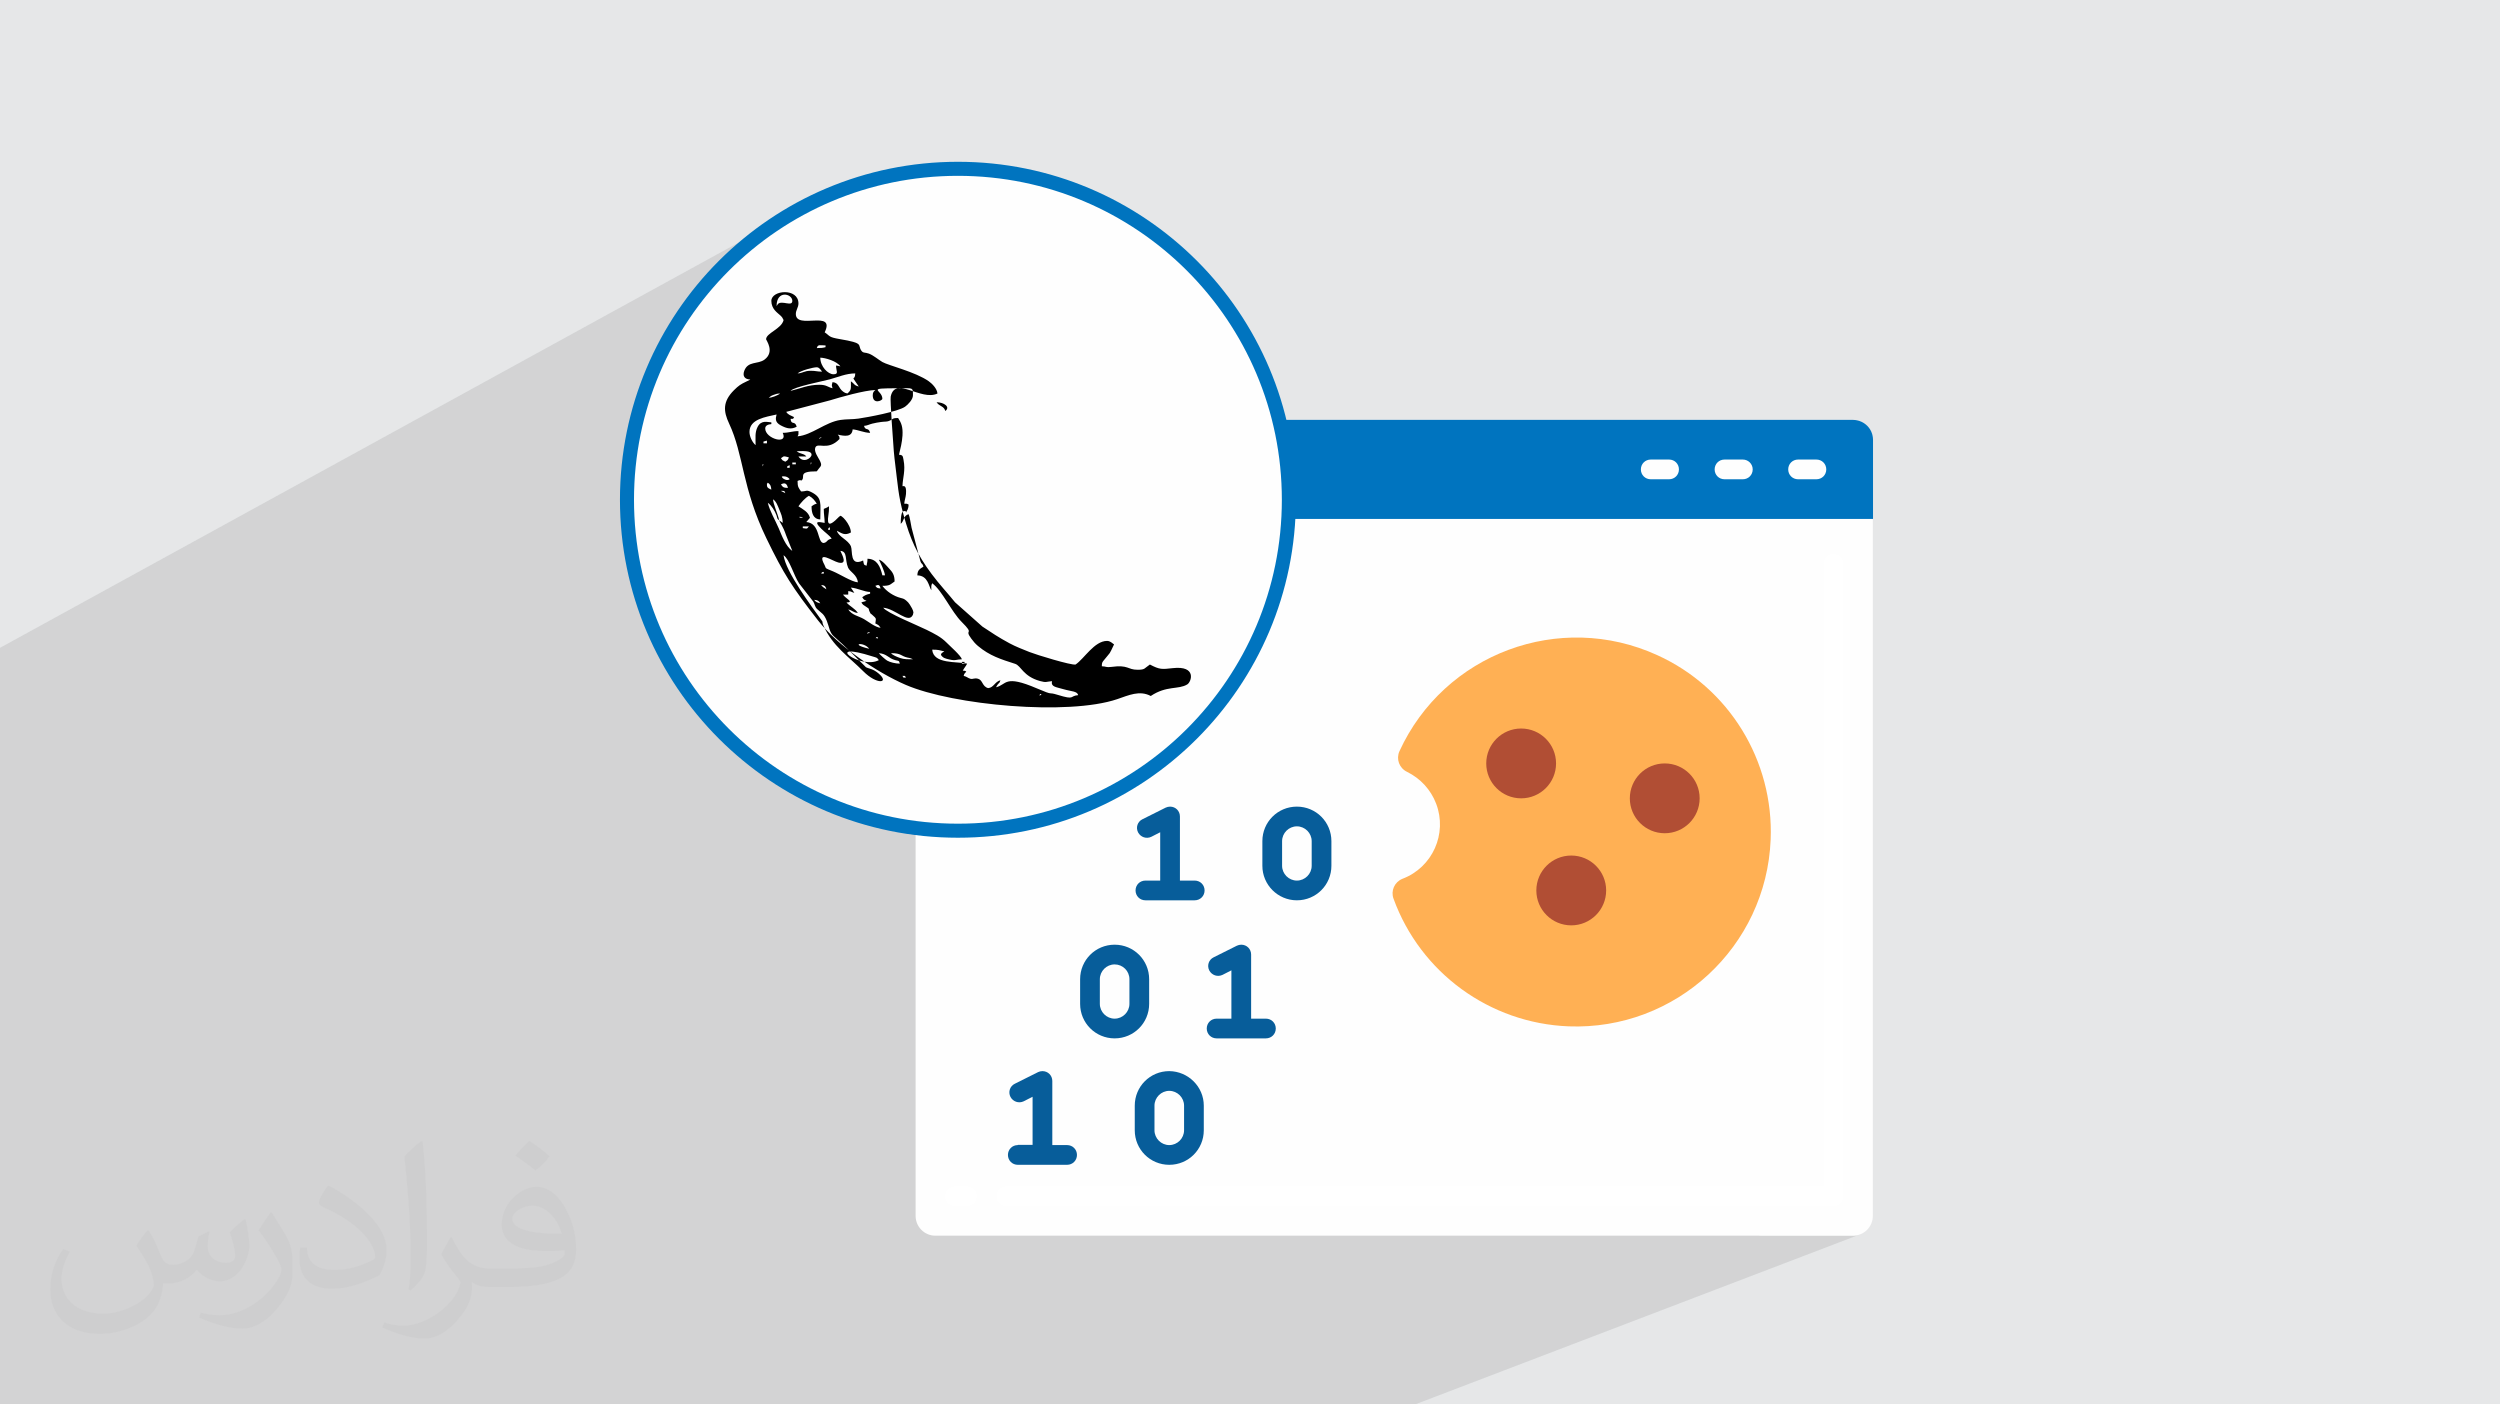
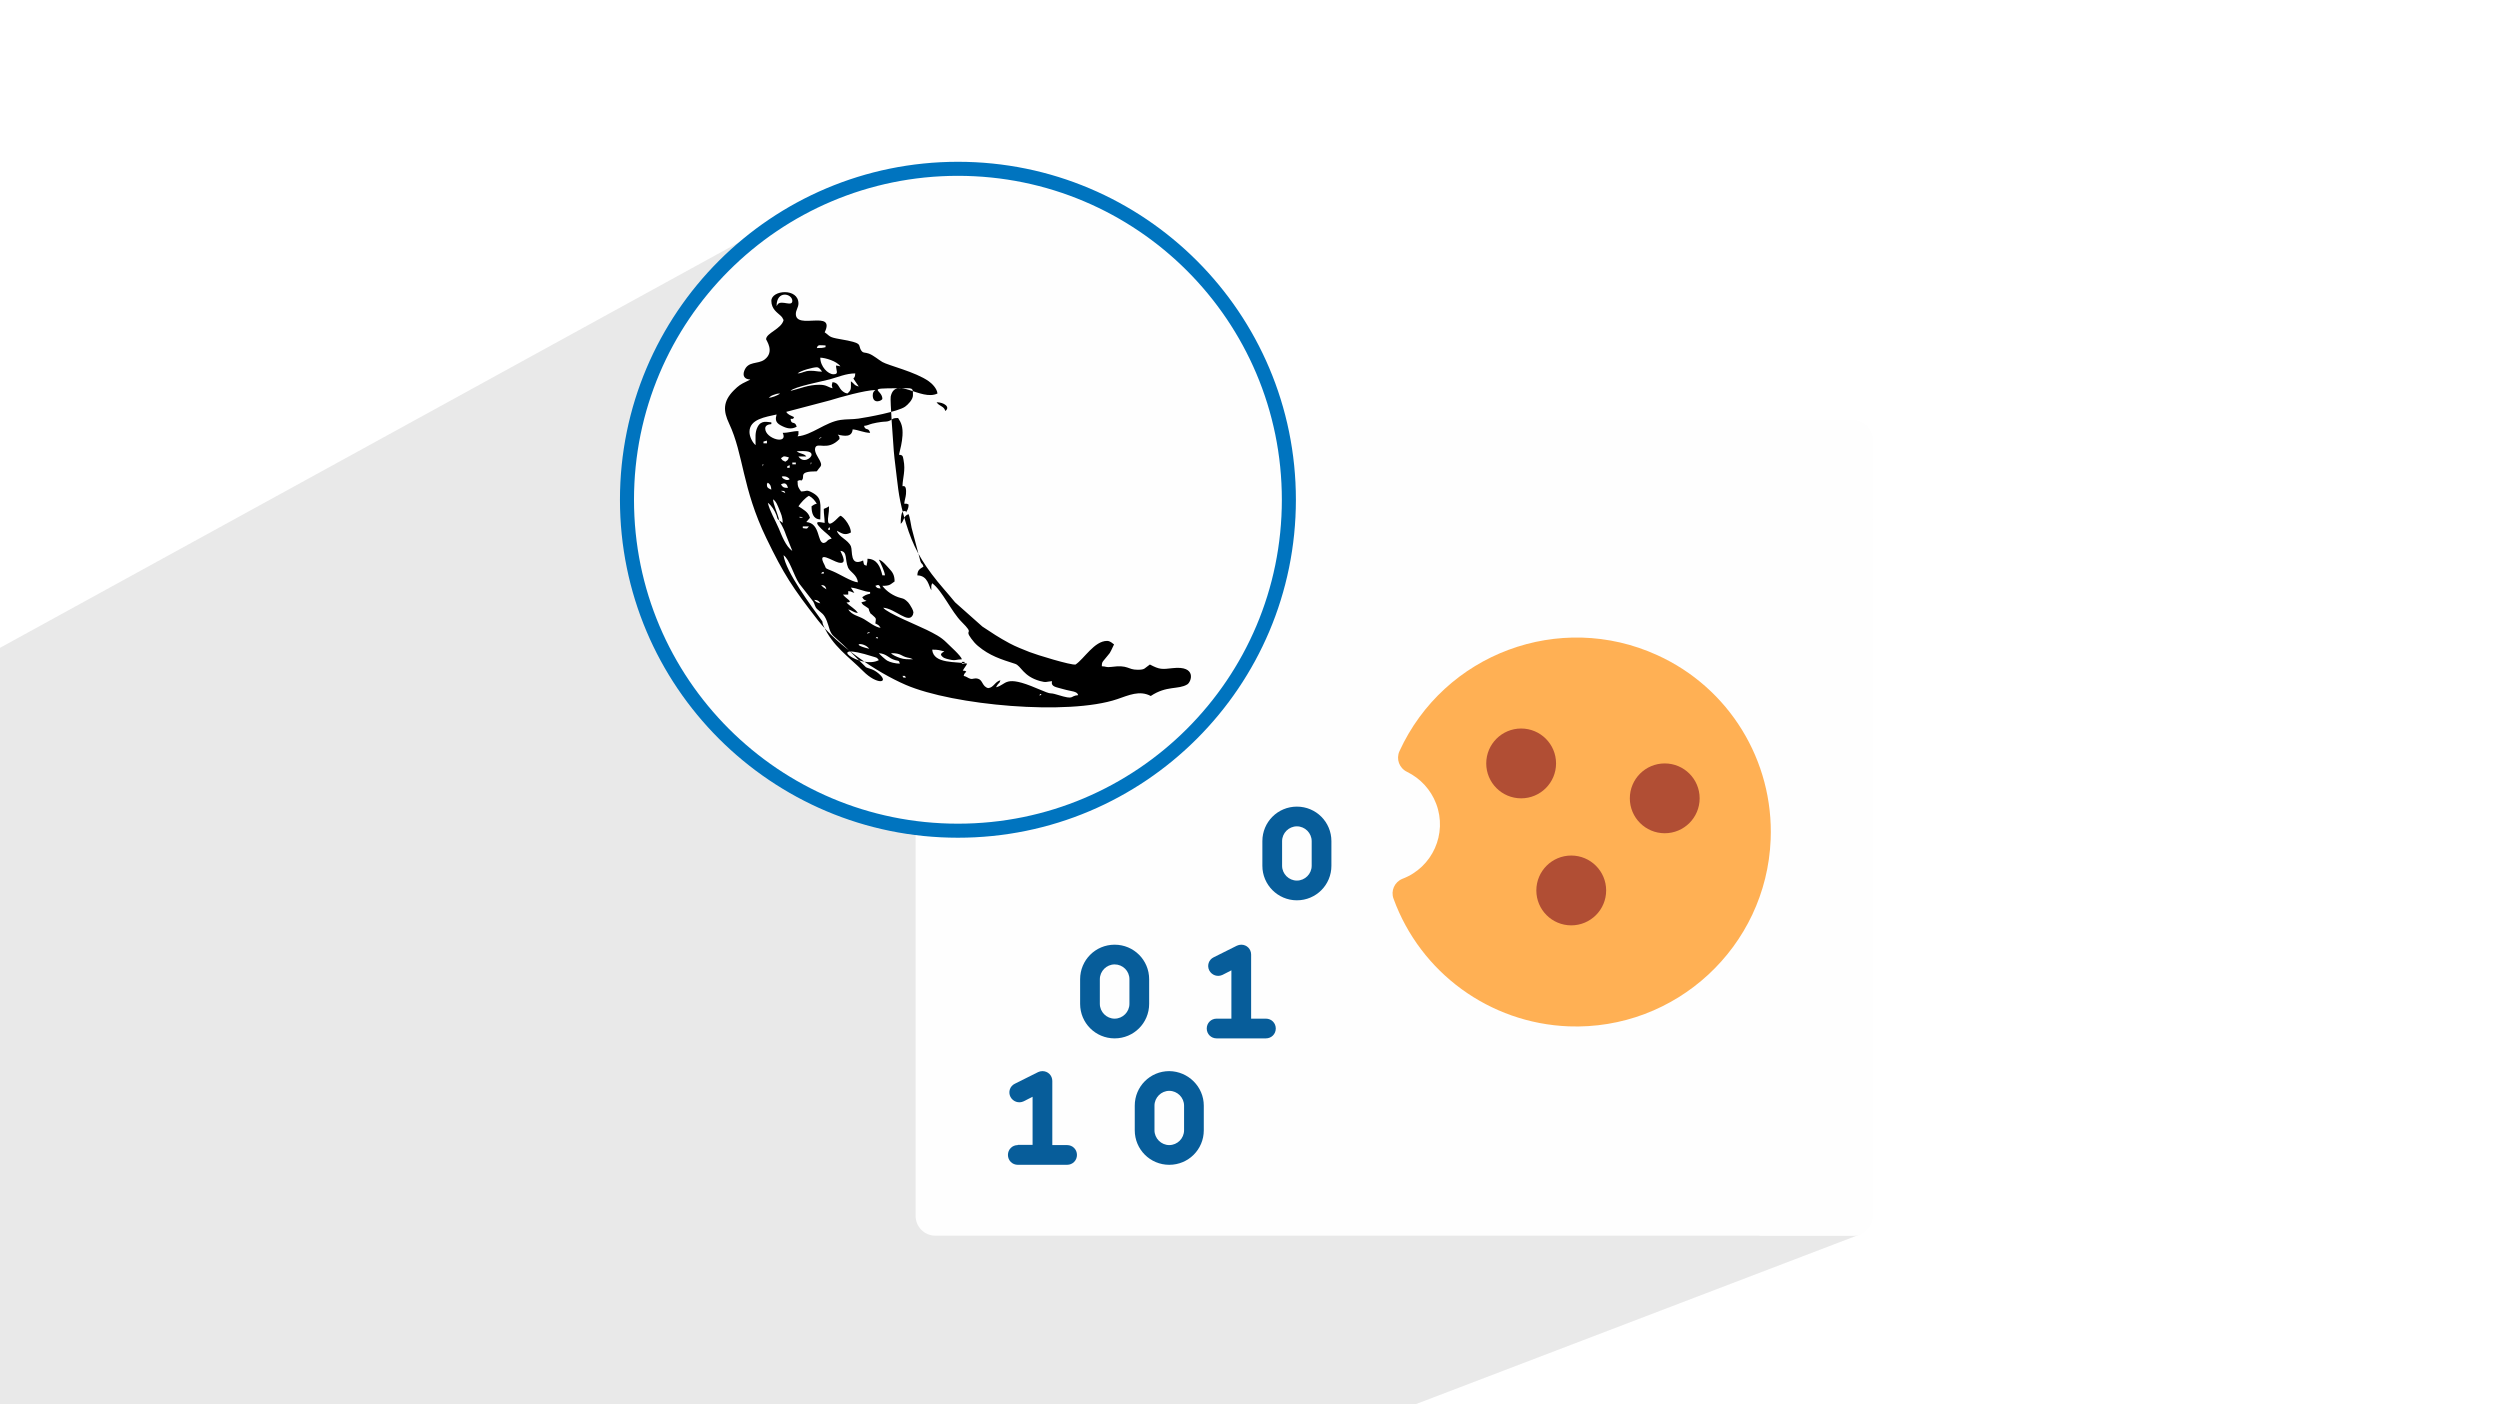
<svg xmlns="http://www.w3.org/2000/svg" xml:space="preserve" width="94.192mm" height="52.917mm" version="1.1" style="shape-rendering:geometricPrecision; text-rendering:geometricPrecision; image-rendering:optimizeQuality; fill-rule:evenodd; clip-rule:evenodd" viewBox="0 0 9404.92 5283.66">
  <defs>
    <style type="text/css">
   
    .str0 {stroke:#0074BF;stroke-width:52.84;stroke-miterlimit:22.926}
    .fil10 {fill:black}
    .fil0 {fill:#E6E7E8}
    .fil9 {fill:#FEFEFE}
    .fil3 {fill:#FEFEFE;fill-rule:nonzero}
    .fil4 {fill:#0074BF;fill-rule:nonzero}
    .fil8 {fill:#075D9A;fill-rule:nonzero}
    .fil6 {fill:#B14E34;fill-rule:nonzero}
    .fil5 {fill:#FFB054;fill-rule:nonzero}
    .fil7 {fill:white;fill-rule:nonzero}
    .fil2 {fill:#373435;fill-opacity:0.031}
    .fil1 {fill:#2B2A29;fill-opacity:0.102}
   
  </style>
  </defs>
  <g id="Layer_x0020_1">
-     <polygon class="fil0" points="-0,0 9404.92,0 9404.92,5283.66 -0,5283.66 " />
    <polygon class="fil1" points="-0,4680.3 -0,4664.56 -0,4662.57 -0,4660.83 -0,4607.47 -0,4564.94 -0,4560.04 -0,4558.12 -0,4548.38 -0,4544.89 -0,4544.72 -0,4514.71 -0,4507.24 -0,4490.35 -0,4490.34 -0,4489.4 -0,4488.59 -0,4484.76 -0,4473.97 -0,4460.57 -0,4443.06 -0,4437.69 -0,4415.11 -0,4409.75 -0,4392.99 -0,4391.51 -0,4391.05 -0,4383.33 -0,4381.66 -0,4375.21 -0,4375.16 -0,4375.1 -0,4374.54 -0,4334.44 -0,4328.05 -0,4321.55 -0,4301.14 -0,4290.79 -0,4282.19 -0,4266.43 -0,4265.89 -0,4261.56 -0,4257.29 -0,4251.43 -0,4242.71 -0,4242.49 -0,4212.68 -0,4201.02 -0,4188.34 -0,4188.1 -0,4187.87 -0,4187.74 -0,4187.61 -0,4187.43 -0,4184.06 -0,4166.82 -0,4162.36 -0,4161.76 -0,4160.89 -0,4155.44 -0,4137.11 -0,4124.16 -0,4120.73 -0,4111.44 -0,4108.87 -0,4105.57 -0,4086.02 -0,4085.24 -0,4085.23 -0,4085.21 -0,4054.39 -0,4040.72 -0,4034.21 -0,4031.21 -0,4029.73 -0,4027.63 -0,4027.42 -0,4022.23 -0,4017.62 -0,4012.29 -0,4005.31 -0,4002.46 -0,4001.67 -0,4001.3 -0,3999.86 -0,3998.21 -0,3996.92 -0,3973.4 -0,3960.72 -0,3953.17 -0,3945.04 -0,3938.97 -0,3938.69 -0,3935.69 -0,3913.95 -0,3907.14 -0,3898.14 -0,3887.34 -0,3887.3 -0,3887.26 -0,3886.83 -0,3886.82 -0,3886.5 -0,3886.12 -0,3885.83 -0,3884.34 -0,3881.9 -0,3872.55 -0,3869.56 -0,3869.51 -0,3869.5 -0,3866.66 -0,3863.64 -0,3862.29 -0,3859.15 -0,3851.76 -0,3839.88 -0,3835.41 -0,3832.65 -0,3828.2 -0,3826.5 -0,3823.54 -0,3817.49 -0,3816.77 -0,3816.16 -0,3816.15 -0,3810.29 -0,3805.66 -0,3805.65 -0,3795.12 -0,3780.31 -0,3769.08 -0,3768.95 -0,3756.47 -0,3746.78 -0,3745.24 -0,3730.55 -0,3722.31 -0,3717.82 -0,3716.77 -0,3714.8 -0,3694.28 -0,3685.42 -0,3676.76 -0,3673.65 -0,3673.64 -0,3673.61 -0,3666.09 -0,3665.88 -0,3660.08 -0,3658.62 -0,3656.28 -0,3651.7 -0,3647.69 -0,3629.43 -0,3619.09 -0,3618.31 -0,3617.05 -0,3616.96 -0,3615.57 -0,3602.32 -0,3600.97 -0,3599.35 -0,3590.48 -0,3590.14 -0,3584.23 -0,3581.2 -0,3575.31 -0,3564.29 -0,3555.39 -0,3555.2 -0,3554.92 -0,3551.41 -0,3539.53 -0,3537.59 -0,3531.97 -0,3531.95 -0,3531.17 -0,3525.21 -0,3516.5 -0,3508.51 -0,3503.11 -0,3502.53 -0,3502.31 -0,3495.4 -0,3490.53 -0,3489.28 -0,3486.28 -0,3478.1 -0,3476.26 -0,3472.27 -0,3470.81 -0,3463.03 -0,3463.01 -0,3463 -0,3449.07 -0,3431.69 -0,3428.51 -0,3428.12 -0,3422.17 -0,3402.97 -0,3387.84 -0,3383.15 -0,3382.65 -0,3381.14 -0,3380.44 -0,3367.85 -0,3366.38 -0,3365.55 -0,3365.2 -0,3362.14 -0,3361.02 -0,3356.85 -0,3346.83 -0,3344.42 -0,3343.53 -0,3341.37 -0,3338.15 -0,3330.6 -0,3328.43 -0,3325.32 -0,3324.49 -0,3323.52 -0,3321.71 -0,3321.7 -0,3321.56 -0,3318.48 -0,3318.2 -0,3318.17 -0,3317.67 -0,3316.29 -0,3315.86 -0,3314.26 -0,3310.41 -0,3304.67 -0,3302.25 -0,3301.16 -0,3298.56 -0,3297.61 -0,3297.19 -0,3296.05 -0,3294.96 -0,3292.93 -0,3292.43 -0,3292.22 -0,3290.9 -0,3288.99 -0,3282.73 -0,3279.59 -0,3278.99 -0,3275.76 -0,3274.3 -0,3273.59 -0,3257.98 -0,3256.72 -0,3256.53 -0,3255.88 -0,3255.34 -0,3253.99 -0,3253.86 -0,3253.85 -0,3253.62 -0,3253.6 -0,3253.35 -0,3252.65 -0,3249.02 -0,3245.06 -0,3242.12 -0,3238.92 -0,3234.22 -0,3231.47 -0,3229.4 -0,3221.86 -0,3208.8 -0,3202.73 -0,3202.69 -0,3202.68 -0,3192.48 -0,3192.07 -0,3190.37 -0,3178.02 -0,3174.47 -0,3171.75 -0,3170.32 -0,3165.76 -0,3163.65 -0,3151.8 -0,3148.29 -0,3141.23 -0,3137.89 -0,3136.97 -0,3136.67 -0,3123.99 -0,3120.05 -0,3116.51 -0,3116.31 -0,3114.07 -0,3107.64 -0,3107.48 -0,3104.95 -0,3097.73 -0,3086.7 -0,3081.32 -0,3072.11 -0,3064.54 -0,3061.53 -0,3055.12 -0,3047.33 -0,3041.1 -0,3039.81 -0,3036.53 -0,3032.18 -0,3031.99 -0,3031.69 -0,3025.86 -0,3025.52 -0,3025.49 -0,3023.24 -0,3008.74 -0,2994.05 -0,2994.02 -0,2993.25 -0,2981.47 -0,2981.45 -0,2955.27 -0,2953.48 -0,2942.45 -0,2942.42 -0,2936.89 -0,2929.34 -0,2929.26 -0,2929.02 -0,2928.91 -0,2928.48 -0,2911.47 -0,2903.21 -0,2887.13 -0,2876.88 -0,2827.94 -0,2788.1 -0,2757.11 -0,2744.16 -0,2742.52 -0,2734.95 -0,2725.78 -0,2725.76 -0,2725.74 -0,2720.93 -0,2698.24 -0,2698.17 -0,2698.16 -0,2698.14 -0,2684.11 -0,2437.07 3010.24,785.32 2958.1,815.31 2907.59,847.69 2858.77,882.39 2811.74,919.36 2766.57,958.49 2723.33,999.72 2682.1,1042.95 2642.97,1088.12 2606.01,1135.16 2571.3,1183.97 2538.92,1234.48 2508.94,1286.62 2481.44,1340.3 2479.57,1344.45 2917.71,1107.73 2934.05,1101.25 2952.76,1099.07 2971.47,1101.6 2987.81,1109.27 2999.35,1122.51 3003.73,1141.74 3003.31,1147.07 3002.19,1152.07 3000.62,1156.82 2998.8,1161.47 2996.99,1166.11 2995.42,1170.88 2994.3,1175.87 2993.88,1181.2 2995.55,1191.13 3000.26,1198.2 3007.48,1202.88 3016.71,1205.6 3027.47,1206.83 3039.24,1207.02 3051.53,1206.61 3063.82,1206.05 3075.63,1205.79 3086.45,1206.28 3095.76,1207.98 3103.09,1211.34 3107.92,1216.79 3109.75,1224.8 3108.08,1235.8 3102.41,1250.26 3109.1,1255.09 3114.02,1259.13 3118.1,1262.54 3122.3,1265.47 3127.57,1268.1 3134.83,1270.57 3145.07,1273.04 3159.21,1275.68 3189.09,1281.19 3209.41,1286.02 3222.13,1290.51 3229.21,1294.97 3232.63,1299.76 3234.33,1305.2 3236.3,1311.63 3240.48,1319.38 3243.1,1322.48 3245.8,1324.5 3248.68,1325.77 3251.83,1326.53 3255.33,1327.1 3259.3,1327.74 3263.8,1328.75 3268.93,1330.4 3275.43,1333.26 3281.97,1336.82 3288.51,1340.89 3294.99,1345.26 3301.39,1349.76 3307.64,1354.17 3313.72,1358.3 3319.58,1361.96 3324.64,1364.51 3331.38,1367.33 3339.6,1370.41 3349.14,1373.75 3359.77,1377.35 3371.32,1381.22 3383.58,1385.35 3396.36,1389.75 3409.46,1394.4 3422.69,1399.31 3435.86,1404.49 3448.77,1409.93 3461.22,1415.64 3473.01,1421.6 3483.97,1427.82 3493.88,1434.31 3498.74,1438.01 3503.95,1442.54 3509.22,1447.76 3514.27,1453.57 3518.82,1459.85 3522.6,1466.5 3525.3,1473.4 3526.66,1480.44 3353.56,1570.26 3354.04,1578.09 3360.75,1574.62 3358.47,1575.87 3356,1577.49 3354.08,1578.7 3354.51,1585.61 3355.46,1600.19 3523.28,1513.27 3533.59,1514.08 3543.12,1516.32 3551.35,1519.78 3557.82,1524.16 3562.04,1529.25 3563.49,1534.78 3561.69,1540.5 3556.16,1546.15 3358.76,1648.09 3359,1651.54 3359.15,1653.67 3489.94,1586.15 3477.34,1592.92 3466.34,1601.91 3457.27,1612.86 3450.4,1625.47 3446.06,1639.48 3444.55,1654.6 3444.55,2062.83 3446.91,2067.7 3450.08,2073.76 4434.39,1579.65 4567.94,1866.06 4572.86,1875.71 4578.38,1884.89 4584.48,1893.57 4591.13,1901.74 4598.29,1909.37 4605.95,1916.45 4614.05,1922.95 4622.58,1928.85 4631.5,1934.14 4640.78,1938.79 4650.39,1942.78 4660.29,1946.09 4670.47,1948.71 4680.87,1950.6 4691.48,1951.75 4702.25,1952.13 5729.14,1952.13 6195.45,1731.67 6189.14,1735.05 6183.68,1739.56 6179.18,1745.03 6175.79,1751.33 6173.65,1758.34 6172.91,1765.9 6173.65,1773.46 6175.79,1780.45 6179.18,1786.76 6183.67,1792.24 6189.14,1796.73 6195.45,1800.11 6202.45,1802.25 6210.01,1802.99 6279.01,1802.99 6286.57,1802.25 6293.58,1800.11 5969.82,1952.14 6003,1952.14 6472.96,1731.67 6466.65,1735.05 6461.19,1739.56 6456.68,1745.03 6453.3,1751.33 6451.16,1758.34 6450.42,1765.9 6451.16,1773.46 6453.3,1780.45 6456.68,1786.76 6461.19,1792.24 6466.65,1796.73 6472.96,1800.11 6479.96,1802.25 6487.52,1802.99 6556.53,1802.99 6564.09,1802.25 6571.09,1800.11 6244.81,1952.14 6276.13,1952.14 6749.73,1731.67 6743.42,1735.05 6737.96,1739.56 6733.46,1745.03 6730.07,1751.33 6727.93,1758.34 6727.2,1765.9 6727.93,1773.46 6730.07,1780.45 6733.46,1786.76 6737.95,1792.24 6743.42,1796.73 6749.73,1800.11 6756.73,1802.25 6764.29,1802.99 6833.29,1802.99 6840.85,1802.25 6847.86,1800.11 6519.06,1952.14 7046.25,1952.14 6046.33,2407.76 6058.71,2409.66 6094.28,2416.92 6129.71,2426.03 6133.42,2427.19 6882.55,2087.09 6889.55,2084.95 6897.11,2084.21 6904.67,2084.95 6911.68,2087.09 6917.98,2090.48 6923.45,2094.98 6927.95,2100.45 6931.34,2106.75 6933.47,2113.76 6934.21,2121.32 6934.21,4499.46 6933.68,4507.05 6931.66,4514.14 6928.31,4520.56 6923.83,4526.17 6918.36,4530.8 6912.1,4534.31 6616,4648.6 6971.32,4648.6 6986.22,4647.08 7000.12,4642.75 5322.78,5283.66 5309.91,5283.66 4970.87,5283.66 4906.53,5283.66 4748.14,5283.66 2641.24,5283.66 2273.2,5283.66 2094.01,5283.66 2083.71,5283.66 2081.72,5283.66 2015.52,5283.66 1909.63,5283.66 1895.95,5283.66 1885.88,5283.66 1878.92,5283.66 1853.57,5283.66 1846.23,5283.66 1841.64,5283.66 1830.99,5283.66 1778.38,5283.66 1725.76,5283.66 1713.84,5283.66 1712.54,5283.66 1707.94,5283.66 1683.78,5283.66 1673.93,5283.66 1671.93,5283.66 1664.54,5283.66 1629.01,5283.66 1603.2,5283.66 1557.66,5283.66 1553,5283.66 1551.39,5283.66 1545.69,5283.66 1505.9,5283.66 1480.81,5283.66 1456.13,5283.66 1394.61,5283.66 1344.46,5283.66 1316.61,5283.66 1277.6,5283.66 1227.45,5283.66 1220.31,5283.66 1219.83,5283.66 1214.34,5283.66 1156.91,5283.66 1132.99,5283.66 1059.85,5283.66 1045.02,5283.66 1037.77,5283.66 908.57,5283.66 903.62,5283.66 892.1,5283.66 884.38,5283.66 881.78,5283.66 849.25,5283.66 779.56,5283.66 779.48,5283.66 756.05,5283.66 741.69,5283.66 734.68,5283.66 717.85,5283.66 695.61,5283.66 617.31,5283.66 597.1,5283.66 530.13,5283.66 457.74,5283.66 457.29,5283.66 451.31,5283.66 447.2,5283.66 320.41,5283.66 295.72,5283.66 290.46,5283.66 271.52,5283.66 264.07,5283.66 217.03,5283.66 112.69,5283.66 111.64,5283.66 64.26,5283.66 52.25,5283.66 43.11,5283.66 -0,5283.66 -0,5283.51 -0,5280.38 -0,5261.61 -0,5258.37 -0,5258.33 -0,5244.02 -0,5233.07 -0,5214.71 -0,5211.69 -0,5162.82 -0,5126.88 -0,5125.29 -0,5103.19 -0,5056.18 -0,5052.88 -0,5050.28 -0,4966.32 -0,4963.2 -0,4937.27 -0,4924.09 -0,4893.12 -0,4873.82 -0,4861.8 -0,4858.61 -0,4832.27 -0,4787.68 -0,4768.3 -0,4755.37 -0,4752.11 -0,4725.37 -0,4683.42 -0,4683.08 " />
-     <path class="fil2" d="M558.52 4627.69c17.95,27.21 29.6,53.36 40.96,82.43 8.45,16.91 12.93,48.09 52.57,48.09 11.61,0 28.28,-3.42 43.06,-11.61 16.63,-8.73 29.32,-21.94 35.94,-42l15.85 -53.36 38.57 -19.02 2.64 2.64c-5.27,20.09 -6.59,39.36 -6.59,54.43 0,44.63 38.57,61.56 69.22,61.56 17.95,0 34.09,-8.73 34.09,-25.11 0,-21.13 -8.98,-57.06 -20.62,-89.29 17.95,-17.95 35.94,-35.94 56.53,-50.47l3.17 1.6c8.98,38.04 14,75.56 14,100.66 0,24.57 -10.83,51.79 -19.81,69.49 -18.49,34.87 -51.25,62.62 -90.87,62.62 -30.1,0 -63.65,-15.07 -86.66,-43.06l-1.32 0c-21.66,26.96 -55.22,51.25 -108.86,51.25l-16.63 0c-2.64,35.41 -10.29,60.49 -21.94,82.95 -31.95,62.34 -126.81,106.47 -216.1,106.47 -124.17,0 -186.51,-71.59 -186.51,-166.96 0,-58.91 19.27,-113.6 48.88,-152.42l24.29 10.04c-18.49,35.41 -30.91,68.68 -30.91,101.45 0,89.29 72.66,131.83 156.4,131.83 77.68,0 173.83,-49.41 191.28,-106.72 -6.59,-62.62 -30.1,-91.93 -66.04,-148.99 10.83,-19.02 24.83,-38.04 42.28,-58.38l3.17 0 0 0 0 0 -0.02 -0.09zm1432.13 -336.04c26.15,16.39 51.79,35.66 76.87,57.85 -14,19.81 -31.45,37.79 -53.11,53.64 -25.11,-20.34 -50.19,-37.79 -75.84,-56.27 17.42,-19.55 34.62,-38.29 52.04,-55.22l0 0 0 0 0 0 0 0 0 0 0.03 0zm13.47 244.11c-42.28,0 -76.87,27.75 -76.87,48.34 0,44.13 84.53,57.85 185.72,57.31 -12.68,-51.79 -57.06,-105.68 -108.86,-105.68l0.01 0.03zm-94.86 236.19c54.96,0 103.04,-1.6 139.74,-10.83 40.96,-10.29 75.56,-30.91 75.56,-45.17 0,-3.7 0,-8.19 -1.32,-11.89 -22.98,2.11 -49.41,2.11 -72.38,2.11 -74.49,0 -131.55,-16.91 -154.02,-58.66 -5.55,-11.61 -9.51,-24.57 -9.51,-39.36 0,-40.43 17.42,-79.79 48.09,-107 25.61,-22.45 53.89,-36.44 82.67,-36.44 52.04,0 93.51,41.75 122.57,107.54 15.85,35.94 26.68,77.4 26.68,129.72 0,34.87 -9.51,64.19 -31.17,85.85 -40.43,39.11 -114.92,53.89 -229.04,53.89l-51.79 0 0 0 -13.47 0c-28.28,0 -48.62,-5.02 -64.72,-17.42l-2.64 0c0.79,6.59 1.32,12.93 1.32,19.02 0,25.61 -8.45,58.38 -25.61,84.53 -50.72,75.3 -105.68,108.04 -153.24,108.04 -48.09,0 -107,-18.49 -160.11,-42.54l9.51 -18.49c17.17,7.13 40.96,11.89 73.7,11.89 85.85,0 198.66,-82.43 212.66,-163 -3.17,-6.59 -8.98,-15.32 -17.17,-24.57 -25.11,-29.85 -40.96,-54.68 -55.75,-80.83 12.68,-25.11 24.29,-45.17 35.13,-63.4l4.49 -0.53c36.72,74.77 69.99,117.55 144.23,117.55l11.61 0 0 0 53.89 0 0 0 0 0 0 0 0 0 0 0 0.09 0.01zm-371.98 79c6.34,-34.34 6.87,-72.91 6.87,-108.86l0 -53.36c0,-99.6 -12.68,-244.36 -22.98,-338.68 17.95,-19.27 43.06,-42 62.87,-57.31l5.81 1.6c13.47,118.62 16.63,256 16.63,383.06 0,33.3 -1.32,65.79 -4.49,89.55 -1.85,30.1 -19.27,52.83 -56.53,87.7l-8.19 -3.7zm-382.8 -157.19c1.85,46.77 24.83,83.49 105.15,83.49 49.93,0 92.19,-12.93 138.96,-35.13 8.45,-3.7 12.93,-8.73 12.93,-12.93 0,-29.32 -22.45,-68.15 -60.23,-103.55 -36.72,-33.3 -85.34,-62.62 -130.76,-82.18 -15.6,-6.59 -20.62,-13.47 -20.62,-20.09 0,-13.47 17.95,-41.75 32.77,-62.09l5.02 -0.53c52.04,27.21 110.17,67.64 153.24,112.53 39.11,41.47 63.4,83.49 63.4,129.19 0,33.81 -10.29,65.51 -26.96,95.11 -57.06,28.79 -117.83,50.72 -178.06,50.72 -73.17,0 -123.1,-34.34 -123.1,-114.92 0,-8.73 0,-22.19 3.17,-39.64l25.11 0 0 0 0 0 0 0 0 0 0 0 -0.02 0zm-132.37 -132.9l45.45 73.45c16.63,27.21 32.23,56.81 32.23,103.55l0 59.7c0,48.34 -30.91,100.13 -80.83,151.38 -39.11,34.62 -73.7,49.41 -105.68,49.41 -47.55,0 -101.98,-14.79 -164.85,-41.75l7.13 -18.49c19.81,5.27 42.79,9.77 71.06,9.77 90.36,-0.53 182.8,-66.57 225.08,-147.15 5.02,-9.26 6.87,-17.95 6.87,-24.04 0,-9.26 -5.02,-19.55 -8.98,-28.79 -22.98,-43.31 -48.62,-82.95 -76.87,-119.68 14.79,-23.25 29.6,-45.7 45.7,-67.9l3.7 0.53 0 0 0 0 0 0 0 0 0 0 -0.02 0.01z" />
    <g id="_2413857812976">
      <g>
        <path class="fil3" d="M3518.74 1580.4l3452.57 0c40.81,0 74.2,33.39 74.2,74.2l0 2919.8c0,40.82 -33.39,74.21 -74.2,74.21l-3452.57 0c-40.81,0 -74.2,-33.39 -74.2,-74.21l0 -2919.8c0,-41.56 33.39,-74.2 74.2,-74.2z" />
-         <path class="fil4" d="M7046.25 1654.6l0 297.55 -2344 -0.01c-57.87,0 -109.81,-33.39 -134.31,-86.07l-133.56 -286.42 2537.67 0c40.81,0.75 74.2,33.39 74.2,74.95z" />
        <path class="fil5" d="M6661.16 3158.39c-16.33,403.65 -356.91,718.26 -760.56,702.68 -296.06,-11.87 -556.51,-201.08 -658.16,-480.07 -11.13,-29.69 3.7,-63.07 33.39,-74.95 113.53,-43.03 169.92,-169.92 126.88,-282.7 -20.03,-52.69 -59.36,-94.98 -109.07,-119.47 -29.68,-14.1 -42.29,-48.23 -28.94,-77.91 168.44,-367.29 602.52,-529.05 969.81,-361.35 270.09,122.43 438.53,396.98 426.65,693.78z" />
        <circle class="fil6" cx="5722.51" cy="2871.97" r="131.33" />
        <circle class="fil6" cx="6262.69" cy="3003.31" r="131.33" />
        <circle class="fil6" cx="5910.98" cy="3349.83" r="131.33" />
-         <path class="fil7" d="M6897.86 4537.3l-3111.99 0c-20.78,0 -37.1,-16.33 -37.1,-37.1 0,-20.78 16.33,-37.1 37.1,-37.1l3074.15 0 0 -2341.77c0,-20.78 16.32,-37.1 37.09,-37.1 20.78,0 37.1,16.33 37.1,37.1l0 2378.14c0.74,20.77 -16.33,37.84 -36.35,37.84zm-3260.39 0l-44.51 0c-20.78,0 -37.1,-16.33 -37.1,-37.1 0,-20.78 16.33,-37.1 37.1,-37.1l44.51 0c20.78,0 37.1,16.33 37.1,37.1 0,20.78 -16.33,37.1 -37.1,37.1z" />
        <path class="fil3" d="M6833.29 1728.79l-69.01 0c-20.77,0 -37.09,16.33 -37.09,37.1 0,20.78 16.32,37.09 37.09,37.09l69.01 0c20.78,0 37.1,-16.32 37.1,-37.09 0,-20.78 -16.33,-37.1 -37.1,-37.1z" />
        <path class="fil3" d="M6556.53 1728.79l-69.02 0c-20.77,0 -37.09,16.33 -37.09,37.1 0,20.78 16.33,37.09 37.09,37.09l69.02 0c20.77,0 37.09,-16.32 37.09,-37.09 0,-20.78 -17.06,-37.1 -37.09,-37.1z" />
        <path class="fil3" d="M6279.01 1728.79l-69.01 0c-20.77,0 -37.09,16.33 -37.09,37.1 0,20.78 16.32,37.09 37.09,37.09l69.01 0c20.78,0 37.1,-16.32 37.1,-37.09 0,-20.78 -16.33,-37.1 -37.1,-37.1z" />
-         <path class="fil8" d="M4308.99 3312.72c-20.78,0 -37.1,16.33 -37.1,37.1 0,20.78 16.33,37.09 37.1,37.09l185.5 0c20.78,0 37.1,-16.32 37.1,-37.09 0,-20.78 -16.33,-37.1 -37.1,-37.1l-55.65 0 0 -241.15c0,-20.78 -16.33,-37.09 -37.1,-37.09 -5.94,0 -11.13,1.48 -16.33,3.7l-87.56 43.78c-18.55,8.9 -25.97,31.16 -16.33,49.7 0,0 0,0 0,0 9.65,17.81 31.17,25.23 49.71,16.33l33.39 -17.06 0 181.79 -55.65 0z" />
        <path class="fil8" d="M4878.84 3386.92c71.98,0 129.85,-57.87 129.85,-129.84l0 -92.76c0,-71.97 -57.87,-129.84 -129.85,-129.84 -71.97,0 -129.84,57.87 -129.84,129.84l0 92.76c-0.01,71.23 57.87,129.84 129.84,129.84zm-55.65 -222.6c0,-30.41 25.22,-55.65 55.65,-55.65 30.42,0 55.66,25.22 55.66,55.65l0 92.76c0,30.41 -25.23,55.65 -55.66,55.65 -30.42,0 -55.65,-25.22 -55.65,-55.65l0 -92.76z" />
        <path class="fil8" d="M3828.9 4307.76c-20.77,0 -37.09,16.33 -37.09,37.1 0,20.78 16.32,37.1 37.09,37.1l185.51 -0.01c20.77,0 37.09,-16.32 37.09,-37.09 0,-20.78 -16.33,-37.1 -37.09,-37.1l-55.66 0 0 -241.15c0,-20.77 -16.33,-37.09 -37.1,-37.09 -5.93,0 -11.87,1.48 -16.33,3.7l-87.55 43.78c-18.55,8.9 -25.97,31.16 -16.33,49.71 0,0 0,0 0,0 9.65,17.8 31.16,25.22 49.71,16.32l33.39 -17.06 0 181.05 -55.66 0.01 0 0.74z" />
        <path class="fil8" d="M4398.77 4029.51c-71.98,0 -129.85,57.87 -129.85,129.84l0 92.76c0,71.97 57.87,129.84 129.85,129.84 71.97,0 129.85,-57.87 129.85,-129.84l0 -92.76c0,-71.23 -58.62,-129.1 -129.85,-129.84zm55.65 222.6c0,30.41 -25.22,55.65 -55.65,55.65 -30.42,0 -55.66,-25.22 -55.66,-55.65l0 -92.76c0,-30.41 25.23,-55.65 55.66,-55.65 30.42,0 55.65,25.22 55.65,55.65l0 92.76z" />
        <path class="fil8" d="M4576.85 3832.13c-20.78,0 -37.1,16.33 -37.1,37.1 0,20.78 16.33,37.1 37.1,37.1l185.5 0c20.78,0 37.1,-16.33 37.1,-37.1 0,-20.78 -16.33,-37.1 -37.1,-37.1l-55.65 0 0 -241.15c0,-20.77 -16.33,-37.09 -37.1,-37.09 -5.93,0 -11.13,1.48 -16.33,3.7l-87.56 43.78c-18.54,8.91 -25.96,31.16 -16.32,49.71 9.65,17.8 31.16,25.22 49.7,16.32l33.4 -17.06 -0.01 181.79 -55.65 0z" />
        <path class="fil8" d="M4063.38 3683.73l0 92.75c0,71.97 57.88,129.85 129.85,129.85 71.97,0 129.85,-57.88 129.85,-129.85l0 -92.75c0,-71.98 -57.88,-129.85 -129.85,-129.85 -71.97,0 -129.85,57.87 -129.85,129.85zm185.5 0l0 92.75c0,30.42 -25.22,55.65 -55.65,55.65 -30.42,0 -55.66,-25.22 -55.66,-55.65l0.01 -92.75c0,-30.42 25.22,-55.66 55.65,-55.66 30.42,0 55.65,24.49 55.65,55.66z" />
      </g>
      <g>
        <circle class="fil9 str0" cx="3603.69" cy="1880.07" r="1245.02" />
-         <path class="fil10" d="M3911.33 2614.95c0,-8.93 11.75,0 2.94,0.18 -3.33,0.08 -2.94,7.29 -2.94,-0.18zm-516.34 -72.35c15.27,1.29 5.74,-3.51 13.16,6.58 -15.27,-1.28 -5.75,3.54 -13.16,-6.58zm223.64 -52.61l9.86 0 0 6.58 -9.86 0 0 -6.58zm-266.4 -32.88c39.34,0 36.63,11.19 62.15,16.76 6.62,1.44 5.75,0.77 10.84,2.31l7.03 2.85c0.49,0.22 1.5,0.66 2.17,1.11 -18.58,0 -33.51,0.47 -47.94,-4.68 -11.37,-4.09 -28.58,-10.52 -34.29,-18.32l0 0 0.04 -0.02zm-46.05 0c31.41,2.63 35.08,19.25 62.34,26.45 13.16,3.47 13.2,0.29 16.59,13.01 -15.95,0 -36.99,-5.07 -47.74,-11.45 -6.76,-4.02 -27.39,-22.32 -31.19,-28.03l0 0.03 0 -0.01zm-22.55 12.67c13.83,4.42 15.25,2.74 22.56,13.64 -69.75,36.9 -215.53,-75.14 -22.56,-13.64zm-13.65 -29.13c-77.97,-18.18 -20.74,-28.34 0,0zm26.31 -42.75c5.69,-5.69 11.01,8.89 2.93,2.53 -0.28,-0.21 -7.77,2.32 -2.93,-2.53zm-32.88 -16.46c0.84,-6.77 17.37,0.81 3.08,0.32 -1.27,-0.04 -4.01,7.06 -3.08,-0.32zm-200.59 -124.94c14.67,1.23 16.7,3.72 23.01,13.16 -11.02,-2.57 -17.26,-5.31 -23.01,-13.16zm69.04 -23.03l-69.05 23.04 69.05 -23.04zm69.06 -23.03c25.93,2.15 49.74,15.94 72.37,16.46l0 6.57c-16.03,3.73 -18.01,5.39 -29.61,13.16 5.6,8.38 5.63,10.27 16.43,13.16 -0.69,0.45 -1.95,-0.03 -2.33,0.95 -0.4,0.99 -1.84,0.73 -2.38,0.91 -0.55,0.18 -1.76,0.61 -2.43,0.85 -0.69,0.22 -1.72,0.55 -2.49,0.81 -5.59,1.8 -3.05,-0.32 -10.09,3.08 6.76,10.09 6.84,8.95 17.2,15.69 17.23,11.19 6.62,5.37 14.99,21.17 5.12,9.63 -0.25,1.75 7.71,8.76 19.71,17.36 14.38,13.39 12.72,33.32 11.81,6.25 12.21,5.16 19.73,16.43 -19.69,-1.64 -47.33,-24.11 -62.56,-32.82 -21.9,-12.54 -44.41,-14.26 -59.15,-36.25 16,3.73 19.12,11.73 36.19,13.16 -6,-8.96 -11.3,-13.33 -19.71,-19.75 -5.93,-4.53 -19.06,-14.27 -23.05,-19.71 30.46,-0.67 -2.69,-13.97 -13.16,-29.61l19.73 0 0 -13.16c13.82,1.17 10.83,3.75 23.03,6.58l-13.15 -19.73 0.02 0 -0.02 -0.01zm92.09 -6.58c12.34,-5.93 16.14,-3.61 19.73,9.88 -13.16,-1.11 -13.93,-1.96 -19.73,-9.88zm-203.9 -3.3c13.21,1.1 16.7,5.15 19.73,16.43 -8.06,-5.38 -14.23,-8.23 -19.73,-16.43zm9.86 -49.32l0 6.58 -9.85 0c5.16,-7.47 0.61,-3.83 9.85,-6.58zm-151.29 -62.5c22.46,15.03 38.55,76.43 58.5,105.95l53.25 68.43c6.53,10.84 5.51,19.44 14.59,28.15 17.67,16.9 25.24,16.46 36.75,45.46 8.56,21.54 9.81,42.49 25.68,56.58 49.77,44.12 72.15,68.18 117.36,112.8 4.56,4.48 2.15,3.11 7.53,5.6 8.12,3.81 23.16,4.25 43.89,21.87 42.57,36.13 -5.6,43.85 -57.53,-8.26 -55.84,-56.01 -115.48,-94.21 -150.14,-172.38 -5.17,-11.67 -1.91,-11.26 -4.3,-15.81 -41.67,-57.57 -137.74,-186.74 -145.64,-248.38l0.04 0 0.02 -0.01zm213.78 -16.44c27.8,2.32 16.21,32.81 29.02,63.08 6.83,16.14 34.39,26.67 36.75,55.35 -23.16,-1.94 -68.94,-31.32 -93.48,-41.36 -34.96,-14.3 -24.06,-9.41 -31.9,-24.02 -31.12,-57.86 30.22,-14.3 52.42,-9.07 34.27,8.08 15.15,-26.16 7.21,-43.96l0.02 0 -0.04 -0.02zm-32.88 -46.04l6.58 42.77 -6.58 -42.77zm-6.58 -42.76l0 9.88 -6.58 0c2.16,-9.03 -1.34,-5.11 6.58,-9.88zm49.33 3.3l0.99 0.99c-0.08,-0.08 -1.31,-0.65 -0.99,-0.99zm-151.27 0l0 -6.58 23.01 0c-8.81,12.03 -7.84,7.84 -23.01,6.58zm0 -39.46l-13.16 0c6.14,-3.88 -7.35,-3.69 6.58,-2.71 7.07,0.51 2.89,0.28 6.58,2.71l0 0zm-88.81 9.88c2.42,9.01 14.17,20.93 25.94,56.28l23.4 58.82c-24.57,-16.46 -40.17,-58.99 -50.72,-84.12 -13.28,-31.63 -33.9,-64.64 -41.36,-96.75 13.31,8.92 26.72,30.79 32.39,46.56 4.6,12.81 1.03,12.38 10.36,19.23l0 0 -0.02 -0.02zm0 0c-6.5,-27.87 -22.61,-60.97 -23.03,-78.92 11.96,8.01 17.59,24.14 23.52,38.94 6.11,15.22 12.64,27.24 12.64,49.85l-13.16 -9.86 0 0 0.02 -0.02zm5.99 -110.68c14.02,-0.02 13.71,-0.47 17.04,8.74l-17.04 -8.74zm-52.03 -20.88c0,-12.58 -1.01,-1.21 3.29,-9.88 9.44,6.32 11.97,11.87 13.16,26.31 -7.11,-3.77 -16.44,-5.73 -16.44,-16.44l-0.01 0zm52.62 -3.28c15.81,-8.89 22.82,-1.91 26.31,13.16 -16.75,-0.37 -19.42,-2.89 -26.31,-13.16zm3.3 -29.61c3.59,-1.68 20.37,-2.75 29.61,9.88 -8.81,7.36 -22.02,0.49 -27.47,-5.09l-2.12 -4.76 -0.02 -0.02zm29.62 -42.77l0 9.88 -9.86 0c3.81,-10.5 -5.01,-2.49 9.86,-9.88zm-101.94 0c0,-8.41 5.22,-0.53 1.96,0 -0.04,0 -1.96,9.19 -1.96,0zm180.9 -6.57c0,-8.42 5.21,-0.54 1.95,0 -0.04,0 -1.95,9.18 -1.95,0zm-69.07 -3.3l13.15 0 0 6.58 -13.15 0 0 -6.58zm-42.77 -16.43c13.61,-9.11 8.02,-8.32 29.61,-3.29 -2.89,10.8 -4.78,10.82 -13.16,16.44 -11.01,-5.83 -9.29,-2.46 -16.43,-13.16l-0.03 0 0.01 0.01zm59.21 -26.31c18.63,0 55.92,-4.18 55.92,13.16 0,12.66 -30.94,34.01 -49.34,6.58l29.61 0c-8.85,-12.07 -23.05,-8.34 -36.19,-19.73l0 0 0 -0.01zm-124.98 -36.19l13.02 -3.69 0.14 10.27 -13.16 0 0 -6.58 0 0zm210.49 -13.15c0.18,-1.42 14.93,-5.88 4.38,0.22l-1.31 0.08c-1.27,-0.04 -4.01,7.05 -3.08,-0.32l0 0.02zm680.78 910.99c-21.02,5.61 -25.12,27.87 -46.04,29.61 -22.72,-6.06 -19.83,-29.84 -37.52,-35.06 -15.05,-4.42 -18.55,2.65 -29.52,-0.21 -8.97,-2.36 -12.8,-7.93 -25.06,-10.79 3.23,-12.02 3.47,-6.89 9.88,-16.43 -6,-2.99 -4.1,-2.56 -13.15,-3.29 6.08,-11.49 10.36,-14.81 16.43,-26.3 -38.36,-8.96 -126.96,2.73 -131.56,-52.62 24.57,0 27.26,2.21 46.04,6.58 -0.67,0.45 -1.9,0.06 -2.19,1.09 -0.3,1.01 -1.72,0.87 -2.12,1.16 -7.55,5.67 2.33,-3.39 -3.79,2.79 -4.9,4.94 -3.03,0.56 -5.04,8.12 7.9,11.79 15.33,13.33 32.01,17.32 23.16,5.52 26.29,-0.41 46.89,-0.87 -3.62,-13.61 -46.01,-50.97 -58.32,-63.35 -21.14,-21.26 -45.9,-33.14 -74.33,-47.37 -31.71,-15.84 -150.21,-63.67 -163.33,-83.3 46.49,3.87 95.81,63.31 111.81,26.3l1.82 -8.71c-0.66,-8.18 -9.03,-22.3 -13.51,-28.94 -4.93,-7.27 -7.45,-10.44 -13.93,-15.68 -7.28,-5.91 -9.5,-6.92 -20.07,-9.53 -27.15,-6.71 -54.53,-25.35 -69.41,-45.68 29.67,0 29.17,-5.15 46.04,-16.43 0,-24.46 -8.05,-35.33 -20.49,-48.58 -9.7,-10.32 -25.04,-29.99 -38.7,-33.65 6.2,11.73 21.79,44.32 23.03,59.19l-9.88 0c-7.5,-32.21 -19.77,-61.68 -55.89,-62.48 0,15.71 -2.24,13.64 -3.3,26.31 -12.6,-3.36 -9.8,-5.33 -13.15,-19.73 -51.12,24.53 -38.89,-35.95 -45.8,-52.87 -10.25,-25.1 -46.57,-35.38 -52.88,-58.96 20.11,10.63 29.76,18.66 52.62,6.58 0,-30.43 -38.77,-71.14 -41.59,-61.31 -0.3,1.01 -1.66,0.95 -2.06,1.25l-15.03 14.59c-18.79,16.55 -32.16,21.63 -26.01,-19.33 1.66,-11.14 2.45,-17.89 2.45,-33.84 -9.21,6.15 -10.01,5.22 -19.73,9.88 0,21.95 3.29,35.68 3.29,52.62 -11.51,-0.95 -49.24,-14.08 -12.36,22.24 15.33,15.14 30.21,24.32 38.69,36.97 -21,4.9 -13.02,12.03 -29.61,16.44 -25.87,0 -11.73,-74.44 -65.77,-78.92l13.77 -15.87c-5.67,-22.24 -27,-32.37 -43.35,-43.33 8.81,-13.13 25.89,-32.29 39.46,-39.46 14.5,7.67 20.86,16.52 29.61,29.59 -10.05,2.35 -12.64,5.11 -19.73,9.88 0,23.99 5.57,48.73 32.89,49.34 0,-61.03 8.85,-81.63 -34.93,-103.35 -18.21,-9.03 -16.47,-1.9 -37.42,-1.9 -9.25,-13.79 -13.15,-16.09 -13.15,-39.46 16.74,-8.05 10.24,3.51 16.93,-3.76 11.93,-12.95 -16.28,-32.43 55.43,-32.43l7.03 -9.48c9.22,-11.26 13.13,-13.21 4.2,-31.19 -5.45,-10.97 -21.77,-32.33 -17.24,-47.4 7.21,-24.09 46.24,14.11 91.52,-33.62 -1.18,-14.14 0.46,-5.92 -6.57,-16.43 25.81,6 53.42,10.27 55.92,-19.73 21.55,1.8 42.01,12.62 65.76,13.16 -6.14,-23.04 -17.55,-5.9 -23.01,-26.31 13.13,-1.09 18.4,-5.21 31.01,-8.45 11.69,-3.03 20.8,-4.27 33.28,-6.18 15.29,-2.35 22.2,0.29 33.86,-5.63 13.72,-6.98 9,-9.33 30.13,-9.33 12.07,18.01 18.39,33.8 16.51,65.75 -1.58,27 -7.92,49.67 -13.21,72.39 15,1.24 14.27,5.23 17.04,19.13 8.28,41.23 -3.18,67.59 -3.88,99.27 3.33,0.37 15.98,-6.73 13.19,29.3 -0.98,12.76 -5.56,23.75 -6.61,36.47 12.91,0.29 7.71,-0.91 16.43,3.3 -0.41,18.61 -7.25,24.13 -7.8,25.93 -2.67,8.87 -2.27,-0.73 -2.79,-0.83 -9.08,-1.54 -18.99,-4.64 -18.99,47.25 13.13,-9.65 9.07,-30.69 29.61,-36.17 4.12,8.61 8.57,37.81 11.23,51.27l32.98 124.86c5.34,15.33 7.73,6.36 11.7,21.19 -12.66,8.48 -22.54,11.53 -23.02,32.88 40.52,0.92 42.81,41.78 52.62,55.93 0,-14.27 -1.58,-16.18 3.3,-26.31 37.78,27.69 71.91,106.76 110.94,145.56 51.93,51.61 6.8,23.78 36.01,62.66 8.35,11.09 14.53,18.76 25.02,27.61 44.04,37.15 87.16,50.4 139.89,67.3 22.7,7.28 29.8,46.89 93.23,64.63 24.72,6.94 23.52,2.4 45.46,0.56 -4.54,21.47 14.23,21.77 42.35,29.99 32,9.38 52.16,7.13 56.31,22.62 -34.28,2.86 -9.8,19.73 -77.69,-1.22 -40.39,-12.47 -9.59,5.07 -77.78,-24.19 -124.02,-53.17 -112.44,-13.79 -153.66,-4.18 11.47,-21.67 12.4,-11.16 16.43,-26.31l-0.04 -0.04 -0.01 -0.06zm-240.09 -1045.83c28.13,0 53.05,18.1 32.88,32.88 -5.13,-19.25 -21.9,-16.51 -32.88,-32.88zm-631.45 -16.44l-6.41 3.77 6.41 -3.77zm0 0c7.39,-6.4 7.33,-7.15 18.29,-11.3 9.22,-3.47 13.63,-4.89 24.45,-5.15 -8.46,7.35 -31.09,15.47 -42.76,16.44l0 0 0.01 0.02zm391.38 -9.88c0,36.25 36.17,20.19 36.17,13.16 0,-34.69 -66.6,-39.47 59.19,-39.47 56.17,0 55.92,-4.89 55.92,26.31 0,16.64 -19.19,35.48 -29.47,42.88 -26.17,18.84 -140.09,39.8 -175.42,44.93 -22.97,3.33 -44.87,1.76 -67.33,5.01 -57.65,8.38 -108.12,57.27 -161.89,61.74 4.52,-8.04 3.3,-6.08 3.3,-19.72 -23.16,0 -36.04,6.58 -59.21,6.58 22.28,46.43 -65.77,22.75 -65.77,-16.44 0,-11.67 11.71,-15.51 23.04,-16.44l0 -6.57c-13.61,-0.3 -37.82,-10.27 -51.75,17.33 -10.46,20.72 -7.46,39.21 -7.46,68.18 -10.47,-7.68 -23.04,-30.61 -23.04,-49.34 0,-48.8 60.89,-56.2 101.98,-65.77 -4.09,15.41 -6.36,29.1 15.19,40.73 23.77,12.81 40.52,15.87 60.45,5.33 -6.65,-24.92 -20.89,-4.16 -23.01,-29.61 15.27,-1.28 5.75,3.54 13.16,-6.57 -13.1,-6.94 -21.45,-7.57 -29.59,-19.73l164.02 -43.15c39.33,-12.17 131.31,-38.16 171.42,-39.07 -5.78,5.51 -9.85,7.97 -9.85,19.73l-0.03 -0.02 -0.01 -0.02zm-52.61 -32.88c-18.31,-4.27 -16.36,-10.86 -29.61,-19.73 0,28.2 2.63,32.33 -13.16,46.04 -8.55,-2 -9.58,-2.39 -16,-7.03 -18.74,-13.53 -14.99,-33.66 -39.91,-35.73 -3.51,15.04 -3.51,7.96 0,23.01 -18.54,-4.32 -22.27,-13.16 -49.32,-13.16 -42.93,0 -73.47,14.86 -108.53,23.04 10.97,-14.97 122.81,-36.71 147.38,-43.37 30.31,-8.24 61.9,-22.4 95.98,-22.4 -0.76,34.29 -21.5,-2.41 13.15,49.34l0 0 0 0zm-230.21 -49.33c12.55,-10.9 58.14,-23.04 72.34,-23.04 9.09,0 15.91,10.71 19.73,16.44 -18.76,0 -22.76,-3.29 -42.76,-3.29 -25.1,0 -29.56,9.43 -49.35,9.88l0 0 0.03 0.01zm85.51 -59.21c18.43,0.41 62.16,12.76 75.65,32.88 -7.5,-1.74 -7.57,-2.55 -16.43,-3.29 0,19.95 11.96,32.89 -9.88,32.89 -20.05,0 -49.35,-28.54 -49.35,-62.48l0 -0.02 0 0.01zm-13.14 -36.17c4.06,-15.21 13.01,-9.85 32.88,-9.85l0 6.58c-13.45,3.14 -15.45,3.3 -32.88,3.3l0 -0.03zm-88.81 -78.94l49.34 65.76 -49.34 -65.76zm-55.92 -72.35l6.58 6.58 -6.58 -6.58zm-6.58 -6.58c0,-61.72 59.21,-46.59 59.21,-19.72 0,23.46 -38.69,-2.91 -53.91,11.7l-5.27 8.05 0 -0.03 -0.03 0zm-19.73 -19.72c0,31.24 23.56,44.97 33.86,54.93 8.36,8.09 7.11,7.82 12.19,17.41 -7.83,33.6 -65.77,48.67 -65.77,72.35 0,2.94 33.69,46.79 -5.9,76.33 -25.1,18.74 -62.2,4.28 -76.29,42.4 -6.94,18.74 0.8,32.08 23.01,32.57 -0.66,0.45 -1.76,0.22 -2.1,1.21l-13.19 6.54c-20.68,9.7 -29.16,15.26 -46.44,32.51 -42.88,42.84 -40.01,79.11 -18.29,125.29 55.08,116.93 48.26,241.59 140.35,431.92 65.41,135.18 98.32,185.89 194.29,308.9 74.09,94.96 218.47,194.25 329.86,242.37 178.49,77.14 611.83,116.13 795.58,53.74 43.22,-14.67 84.06,-34.23 126.21,-11.91 59.87,-40.09 103.57,-23.05 137.34,-43.56 15.81,-9.62 36.42,-71.46 -54.63,-61.21 -40.75,4.58 -49.01,5.93 -85.99,-13.63 -21.14,14.16 -17.2,19.73 -46.04,19.73 -39.29,0 -33.52,-19.63 -99.67,-10.67 -19.16,2.61 -18.98,-2.13 -35.16,-2.49 0.3,-12.94 1.13,-14.42 7.37,-22.22 29.01,-36.22 18.07,-17.1 38.67,-60 -6.96,-4.64 -14.37,-13.16 -26.31,-13.16 -47.7,0 -86.03,67.11 -118.38,88.8 -15.08,3.91 -148.29,-36.86 -173.4,-46.96 -26.41,-10.64 -51.33,-20.03 -75.47,-33.07 -41.58,-22.42 -64.94,-38.41 -101.74,-62.71l-102.76 -91.24c-28.68,-35.6 -57.83,-65.99 -87.87,-106.16 -55.59,-74.36 -81.02,-131.75 -105.99,-222.9 -20.44,-74.72 -21.79,-115.61 -31.2,-189.13 -1.53,-11.87 -4.46,-37.56 -5.45,-50.43 -2.86,-36.65 -14.3,-192.83 -11.63,-205.29 16.89,-79.34 114.02,18.09 175.89,-11.6 -1.58,-18.84 -20.54,-37.44 -32.78,-46.13 -49.74,-35.3 -152.22,-59.43 -174.3,-72.35 -15.29,-8.95 -33.4,-25.04 -50.65,-31.56 -14.62,-5.52 -21.51,-1.1 -28.45,-11.01 -15.88,-22.72 12.91,-27.81 -81.28,-43.7 -43.74,-7.39 -35.75,-11.34 -56.79,-25.42 41.81,-87.12 -108.54,-7.75 -108.54,-69.06 0,-14.79 9.86,-24.68 9.86,-39.46 0,-59.65 -101.95,-50.85 -101.95,-9.88l-0.07 -0.04 0 -0.04z" />
+         <path class="fil10" d="M3911.33 2614.95c0,-8.93 11.75,0 2.94,0.18 -3.33,0.08 -2.94,7.29 -2.94,-0.18zm-516.34 -72.35c15.27,1.29 5.74,-3.51 13.16,6.58 -15.27,-1.28 -5.75,3.54 -13.16,-6.58zm223.64 -52.61l9.86 0 0 6.58 -9.86 0 0 -6.58zm-266.4 -32.88c39.34,0 36.63,11.19 62.15,16.76 6.62,1.44 5.75,0.77 10.84,2.31l7.03 2.85c0.49,0.22 1.5,0.66 2.17,1.11 -18.58,0 -33.51,0.47 -47.94,-4.68 -11.37,-4.09 -28.58,-10.52 -34.29,-18.32l0 0 0.04 -0.02zm-46.05 0c31.41,2.63 35.08,19.25 62.34,26.45 13.16,3.47 13.2,0.29 16.59,13.01 -15.95,0 -36.99,-5.07 -47.74,-11.45 -6.76,-4.02 -27.39,-22.32 -31.19,-28.03l0 0.03 0 -0.01zm-22.55 12.67c13.83,4.42 15.25,2.74 22.56,13.64 -69.75,36.9 -215.53,-75.14 -22.56,-13.64zm-13.65 -29.13c-77.97,-18.18 -20.74,-28.34 0,0zm26.31 -42.75c5.69,-5.69 11.01,8.89 2.93,2.53 -0.28,-0.21 -7.77,2.32 -2.93,-2.53zm-32.88 -16.46c0.84,-6.77 17.37,0.81 3.08,0.32 -1.27,-0.04 -4.01,7.06 -3.08,-0.32zm-200.59 -124.94c14.67,1.23 16.7,3.72 23.01,13.16 -11.02,-2.57 -17.26,-5.31 -23.01,-13.16zm69.04 -23.03l-69.05 23.04 69.05 -23.04zm69.06 -23.03c25.93,2.15 49.74,15.94 72.37,16.46l0 6.57c-16.03,3.73 -18.01,5.39 -29.61,13.16 5.6,8.38 5.63,10.27 16.43,13.16 -0.69,0.45 -1.95,-0.03 -2.33,0.95 -0.4,0.99 -1.84,0.73 -2.38,0.91 -0.55,0.18 -1.76,0.61 -2.43,0.85 -0.69,0.22 -1.72,0.55 -2.49,0.81 -5.59,1.8 -3.05,-0.32 -10.09,3.08 6.76,10.09 6.84,8.95 17.2,15.69 17.23,11.19 6.62,5.37 14.99,21.17 5.12,9.63 -0.25,1.75 7.71,8.76 19.71,17.36 14.38,13.39 12.72,33.32 11.81,6.25 12.21,5.16 19.73,16.43 -19.69,-1.64 -47.33,-24.11 -62.56,-32.82 -21.9,-12.54 -44.41,-14.26 -59.15,-36.25 16,3.73 19.12,11.73 36.19,13.16 -6,-8.96 -11.3,-13.33 -19.71,-19.75 -5.93,-4.53 -19.06,-14.27 -23.05,-19.71 30.46,-0.67 -2.69,-13.97 -13.16,-29.61l19.73 0 0 -13.16c13.82,1.17 10.83,3.75 23.03,6.58l-13.15 -19.73 0.02 0 -0.02 -0.01zm92.09 -6.58c12.34,-5.93 16.14,-3.61 19.73,9.88 -13.16,-1.11 -13.93,-1.96 -19.73,-9.88zm-203.9 -3.3c13.21,1.1 16.7,5.15 19.73,16.43 -8.06,-5.38 -14.23,-8.23 -19.73,-16.43zm9.86 -49.32l0 6.58 -9.85 0c5.16,-7.47 0.61,-3.83 9.85,-6.58zm-151.29 -62.5c22.46,15.03 38.55,76.43 58.5,105.95l53.25 68.43c6.53,10.84 5.51,19.44 14.59,28.15 17.67,16.9 25.24,16.46 36.75,45.46 8.56,21.54 9.81,42.49 25.68,56.58 49.77,44.12 72.15,68.18 117.36,112.8 4.56,4.48 2.15,3.11 7.53,5.6 8.12,3.81 23.16,4.25 43.89,21.87 42.57,36.13 -5.6,43.85 -57.53,-8.26 -55.84,-56.01 -115.48,-94.21 -150.14,-172.38 -5.17,-11.67 -1.91,-11.26 -4.3,-15.81 -41.67,-57.57 -137.74,-186.74 -145.64,-248.38l0.04 0 0.02 -0.01zm213.78 -16.44c27.8,2.32 16.21,32.81 29.02,63.08 6.83,16.14 34.39,26.67 36.75,55.35 -23.16,-1.94 -68.94,-31.32 -93.48,-41.36 -34.96,-14.3 -24.06,-9.41 -31.9,-24.02 -31.12,-57.86 30.22,-14.3 52.42,-9.07 34.27,8.08 15.15,-26.16 7.21,-43.96l0.02 0 -0.04 -0.02zm-32.88 -46.04l6.58 42.77 -6.58 -42.77zm-6.58 -42.76l0 9.88 -6.58 0c2.16,-9.03 -1.34,-5.11 6.58,-9.88zm49.33 3.3l0.99 0.99c-0.08,-0.08 -1.31,-0.65 -0.99,-0.99zm-151.27 0l0 -6.58 23.01 0c-8.81,12.03 -7.84,7.84 -23.01,6.58zm0 -39.46l-13.16 0c6.14,-3.88 -7.35,-3.69 6.58,-2.71 7.07,0.51 2.89,0.28 6.58,2.71l0 0zm-88.81 9.88c2.42,9.01 14.17,20.93 25.94,56.28l23.4 58.82c-24.57,-16.46 -40.17,-58.99 -50.72,-84.12 -13.28,-31.63 -33.9,-64.64 -41.36,-96.75 13.31,8.92 26.72,30.79 32.39,46.56 4.6,12.81 1.03,12.38 10.36,19.23l0 0 -0.02 -0.02zm0 0c-6.5,-27.87 -22.61,-60.97 -23.03,-78.92 11.96,8.01 17.59,24.14 23.52,38.94 6.11,15.22 12.64,27.24 12.64,49.85l-13.16 -9.86 0 0 0.02 -0.02zm5.99 -110.68c14.02,-0.02 13.71,-0.47 17.04,8.74l-17.04 -8.74zm-52.03 -20.88c0,-12.58 -1.01,-1.21 3.29,-9.88 9.44,6.32 11.97,11.87 13.16,26.31 -7.11,-3.77 -16.44,-5.73 -16.44,-16.44l-0.01 0zm52.62 -3.28c15.81,-8.89 22.82,-1.91 26.31,13.16 -16.75,-0.37 -19.42,-2.89 -26.31,-13.16zm3.3 -29.61c3.59,-1.68 20.37,-2.75 29.61,9.88 -8.81,7.36 -22.02,0.49 -27.47,-5.09l-2.12 -4.76 -0.02 -0.02zm29.62 -42.77l0 9.88 -9.86 0c3.81,-10.5 -5.01,-2.49 9.86,-9.88zm-101.94 0c0,-8.41 5.22,-0.53 1.96,0 -0.04,0 -1.96,9.19 -1.96,0zm180.9 -6.57c0,-8.42 5.21,-0.54 1.95,0 -0.04,0 -1.95,9.18 -1.95,0zm-69.07 -3.3l13.15 0 0 6.58 -13.15 0 0 -6.58zm-42.77 -16.43c13.61,-9.11 8.02,-8.32 29.61,-3.29 -2.89,10.8 -4.78,10.82 -13.16,16.44 -11.01,-5.83 -9.29,-2.46 -16.43,-13.16l-0.03 0 0.01 0.01zm59.21 -26.31c18.63,0 55.92,-4.18 55.92,13.16 0,12.66 -30.94,34.01 -49.34,6.58l29.61 0c-8.85,-12.07 -23.05,-8.34 -36.19,-19.73l0 0 0 -0.01zm-124.98 -36.19l13.02 -3.69 0.14 10.27 -13.16 0 0 -6.58 0 0zm210.49 -13.15c0.18,-1.42 14.93,-5.88 4.38,0.22l-1.31 0.08c-1.27,-0.04 -4.01,7.05 -3.08,-0.32l0 0.02zm680.78 910.99c-21.02,5.61 -25.12,27.87 -46.04,29.61 -22.72,-6.06 -19.83,-29.84 -37.52,-35.06 -15.05,-4.42 -18.55,2.65 -29.52,-0.21 -8.97,-2.36 -12.8,-7.93 -25.06,-10.79 3.23,-12.02 3.47,-6.89 9.88,-16.43 -6,-2.99 -4.1,-2.56 -13.15,-3.29 6.08,-11.49 10.36,-14.81 16.43,-26.3 -38.36,-8.96 -126.96,2.73 -131.56,-52.62 24.57,0 27.26,2.21 46.04,6.58 -0.67,0.45 -1.9,0.06 -2.19,1.09 -0.3,1.01 -1.72,0.87 -2.12,1.16 -7.55,5.67 2.33,-3.39 -3.79,2.79 -4.9,4.94 -3.03,0.56 -5.04,8.12 7.9,11.79 15.33,13.33 32.01,17.32 23.16,5.52 26.29,-0.41 46.89,-0.87 -3.62,-13.61 -46.01,-50.97 -58.32,-63.35 -21.14,-21.26 -45.9,-33.14 -74.33,-47.37 -31.71,-15.84 -150.21,-63.67 -163.33,-83.3 46.49,3.87 95.81,63.31 111.81,26.3l1.82 -8.71c-0.66,-8.18 -9.03,-22.3 -13.51,-28.94 -4.93,-7.27 -7.45,-10.44 -13.93,-15.68 -7.28,-5.91 -9.5,-6.92 -20.07,-9.53 -27.15,-6.71 -54.53,-25.35 -69.41,-45.68 29.67,0 29.17,-5.15 46.04,-16.43 0,-24.46 -8.05,-35.33 -20.49,-48.58 -9.7,-10.32 -25.04,-29.99 -38.7,-33.65 6.2,11.73 21.79,44.32 23.03,59.19l-9.88 0c-7.5,-32.21 -19.77,-61.68 -55.89,-62.48 0,15.71 -2.24,13.64 -3.3,26.31 -12.6,-3.36 -9.8,-5.33 -13.15,-19.73 -51.12,24.53 -38.89,-35.95 -45.8,-52.87 -10.25,-25.1 -46.57,-35.38 -52.88,-58.96 20.11,10.63 29.76,18.66 52.62,6.58 0,-30.43 -38.77,-71.14 -41.59,-61.31 -0.3,1.01 -1.66,0.95 -2.06,1.25l-15.03 14.59c-18.79,16.55 -32.16,21.63 -26.01,-19.33 1.66,-11.14 2.45,-17.89 2.45,-33.84 -9.21,6.15 -10.01,5.22 -19.73,9.88 0,21.95 3.29,35.68 3.29,52.62 -11.51,-0.95 -49.24,-14.08 -12.36,22.24 15.33,15.14 30.21,24.32 38.69,36.97 -21,4.9 -13.02,12.03 -29.61,16.44 -25.87,0 -11.73,-74.44 -65.77,-78.92l13.77 -15.87c-5.67,-22.24 -27,-32.37 -43.35,-43.33 8.81,-13.13 25.89,-32.29 39.46,-39.46 14.5,7.67 20.86,16.52 29.61,29.59 -10.05,2.35 -12.64,5.11 -19.73,9.88 0,23.99 5.57,48.73 32.89,49.34 0,-61.03 8.85,-81.63 -34.93,-103.35 -18.21,-9.03 -16.47,-1.9 -37.42,-1.9 -9.25,-13.79 -13.15,-16.09 -13.15,-39.46 16.74,-8.05 10.24,3.51 16.93,-3.76 11.93,-12.95 -16.28,-32.43 55.43,-32.43l7.03 -9.48c9.22,-11.26 13.13,-13.21 4.2,-31.19 -5.45,-10.97 -21.77,-32.33 -17.24,-47.4 7.21,-24.09 46.24,14.11 91.52,-33.62 -1.18,-14.14 0.46,-5.92 -6.57,-16.43 25.81,6 53.42,10.27 55.92,-19.73 21.55,1.8 42.01,12.62 65.76,13.16 -6.14,-23.04 -17.55,-5.9 -23.01,-26.31 13.13,-1.09 18.4,-5.21 31.01,-8.45 11.69,-3.03 20.8,-4.27 33.28,-6.18 15.29,-2.35 22.2,0.29 33.86,-5.63 13.72,-6.98 9,-9.33 30.13,-9.33 12.07,18.01 18.39,33.8 16.51,65.75 -1.58,27 -7.92,49.67 -13.21,72.39 15,1.24 14.27,5.23 17.04,19.13 8.28,41.23 -3.18,67.59 -3.88,99.27 3.33,0.37 15.98,-6.73 13.19,29.3 -0.98,12.76 -5.56,23.75 -6.61,36.47 12.91,0.29 7.71,-0.91 16.43,3.3 -0.41,18.61 -7.25,24.13 -7.8,25.93 -2.67,8.87 -2.27,-0.73 -2.79,-0.83 -9.08,-1.54 -18.99,-4.64 -18.99,47.25 13.13,-9.65 9.07,-30.69 29.61,-36.17 4.12,8.61 8.57,37.81 11.23,51.27l32.98 124.86c5.34,15.33 7.73,6.36 11.7,21.19 -12.66,8.48 -22.54,11.53 -23.02,32.88 40.52,0.92 42.81,41.78 52.62,55.93 0,-14.27 -1.58,-16.18 3.3,-26.31 37.78,27.69 71.91,106.76 110.94,145.56 51.93,51.61 6.8,23.78 36.01,62.66 8.35,11.09 14.53,18.76 25.02,27.61 44.04,37.15 87.16,50.4 139.89,67.3 22.7,7.28 29.8,46.89 93.23,64.63 24.72,6.94 23.52,2.4 45.46,0.56 -4.54,21.47 14.23,21.77 42.35,29.99 32,9.38 52.16,7.13 56.31,22.62 -34.28,2.86 -9.8,19.73 -77.69,-1.22 -40.39,-12.47 -9.59,5.07 -77.78,-24.19 -124.02,-53.17 -112.44,-13.79 -153.66,-4.18 11.47,-21.67 12.4,-11.16 16.43,-26.31l-0.04 -0.04 -0.01 -0.06zm-240.09 -1045.83c28.13,0 53.05,18.1 32.88,32.88 -5.13,-19.25 -21.9,-16.51 -32.88,-32.88zm-631.45 -16.44l-6.41 3.77 6.41 -3.77zm0 0c7.39,-6.4 7.33,-7.15 18.29,-11.3 9.22,-3.47 13.63,-4.89 24.45,-5.15 -8.46,7.35 -31.09,15.47 -42.76,16.44l0 0 0.01 0.02zm391.38 -9.88c0,36.25 36.17,20.19 36.17,13.16 0,-34.69 -66.6,-39.47 59.19,-39.47 56.17,0 55.92,-4.89 55.92,26.31 0,16.64 -19.19,35.48 -29.47,42.88 -26.17,18.84 -140.09,39.8 -175.42,44.93 -22.97,3.33 -44.87,1.76 -67.33,5.01 -57.65,8.38 -108.12,57.27 -161.89,61.74 4.52,-8.04 3.3,-6.08 3.3,-19.72 -23.16,0 -36.04,6.58 -59.21,6.58 22.28,46.43 -65.77,22.75 -65.77,-16.44 0,-11.67 11.71,-15.51 23.04,-16.44l0 -6.57c-13.61,-0.3 -37.82,-10.27 -51.75,17.33 -10.46,20.72 -7.46,39.21 -7.46,68.18 -10.47,-7.68 -23.04,-30.61 -23.04,-49.34 0,-48.8 60.89,-56.2 101.98,-65.77 -4.09,15.41 -6.36,29.1 15.19,40.73 23.77,12.81 40.52,15.87 60.45,5.33 -6.65,-24.92 -20.89,-4.16 -23.01,-29.61 15.27,-1.28 5.75,3.54 13.16,-6.57 -13.1,-6.94 -21.45,-7.57 -29.59,-19.73l164.02 -43.15c39.33,-12.17 131.31,-38.16 171.42,-39.07 -5.78,5.51 -9.85,7.97 -9.85,19.73l-0.03 -0.02 -0.01 -0.02zm-52.61 -32.88c-18.31,-4.27 -16.36,-10.86 -29.61,-19.73 0,28.2 2.63,32.33 -13.16,46.04 -8.55,-2 -9.58,-2.39 -16,-7.03 -18.74,-13.53 -14.99,-33.66 -39.91,-35.73 -3.51,15.04 -3.51,7.96 0,23.01 -18.54,-4.32 -22.27,-13.16 -49.32,-13.16 -42.93,0 -73.47,14.86 -108.53,23.04 10.97,-14.97 122.81,-36.71 147.38,-43.37 30.31,-8.24 61.9,-22.4 95.98,-22.4 -0.76,34.29 -21.5,-2.41 13.15,49.34l0 0 0 0zm-230.21 -49.33c12.55,-10.9 58.14,-23.04 72.34,-23.04 9.09,0 15.91,10.71 19.73,16.44 -18.76,0 -22.76,-3.29 -42.76,-3.29 -25.1,0 -29.56,9.43 -49.35,9.88l0 0 0.03 0.01zm85.51 -59.21c18.43,0.41 62.16,12.76 75.65,32.88 -7.5,-1.74 -7.57,-2.55 -16.43,-3.29 0,19.95 11.96,32.89 -9.88,32.89 -20.05,0 -49.35,-28.54 -49.35,-62.48l0 -0.02 0 0.01m-13.14 -36.17c4.06,-15.21 13.01,-9.85 32.88,-9.85l0 6.58c-13.45,3.14 -15.45,3.3 -32.88,3.3l0 -0.03zm-88.81 -78.94l49.34 65.76 -49.34 -65.76zm-55.92 -72.35l6.58 6.58 -6.58 -6.58zm-6.58 -6.58c0,-61.72 59.21,-46.59 59.21,-19.72 0,23.46 -38.69,-2.91 -53.91,11.7l-5.27 8.05 0 -0.03 -0.03 0zm-19.73 -19.72c0,31.24 23.56,44.97 33.86,54.93 8.36,8.09 7.11,7.82 12.19,17.41 -7.83,33.6 -65.77,48.67 -65.77,72.35 0,2.94 33.69,46.79 -5.9,76.33 -25.1,18.74 -62.2,4.28 -76.29,42.4 -6.94,18.74 0.8,32.08 23.01,32.57 -0.66,0.45 -1.76,0.22 -2.1,1.21l-13.19 6.54c-20.68,9.7 -29.16,15.26 -46.44,32.51 -42.88,42.84 -40.01,79.11 -18.29,125.29 55.08,116.93 48.26,241.59 140.35,431.92 65.41,135.18 98.32,185.89 194.29,308.9 74.09,94.96 218.47,194.25 329.86,242.37 178.49,77.14 611.83,116.13 795.58,53.74 43.22,-14.67 84.06,-34.23 126.21,-11.91 59.87,-40.09 103.57,-23.05 137.34,-43.56 15.81,-9.62 36.42,-71.46 -54.63,-61.21 -40.75,4.58 -49.01,5.93 -85.99,-13.63 -21.14,14.16 -17.2,19.73 -46.04,19.73 -39.29,0 -33.52,-19.63 -99.67,-10.67 -19.16,2.61 -18.98,-2.13 -35.16,-2.49 0.3,-12.94 1.13,-14.42 7.37,-22.22 29.01,-36.22 18.07,-17.1 38.67,-60 -6.96,-4.64 -14.37,-13.16 -26.31,-13.16 -47.7,0 -86.03,67.11 -118.38,88.8 -15.08,3.91 -148.29,-36.86 -173.4,-46.96 -26.41,-10.64 -51.33,-20.03 -75.47,-33.07 -41.58,-22.42 -64.94,-38.41 -101.74,-62.71l-102.76 -91.24c-28.68,-35.6 -57.83,-65.99 -87.87,-106.16 -55.59,-74.36 -81.02,-131.75 -105.99,-222.9 -20.44,-74.72 -21.79,-115.61 -31.2,-189.13 -1.53,-11.87 -4.46,-37.56 -5.45,-50.43 -2.86,-36.65 -14.3,-192.83 -11.63,-205.29 16.89,-79.34 114.02,18.09 175.89,-11.6 -1.58,-18.84 -20.54,-37.44 -32.78,-46.13 -49.74,-35.3 -152.22,-59.43 -174.3,-72.35 -15.29,-8.95 -33.4,-25.04 -50.65,-31.56 -14.62,-5.52 -21.51,-1.1 -28.45,-11.01 -15.88,-22.72 12.91,-27.81 -81.28,-43.7 -43.74,-7.39 -35.75,-11.34 -56.79,-25.42 41.81,-87.12 -108.54,-7.75 -108.54,-69.06 0,-14.79 9.86,-24.68 9.86,-39.46 0,-59.65 -101.95,-50.85 -101.95,-9.88l-0.07 -0.04 0 -0.04z" />
      </g>
    </g>
  </g>
</svg>